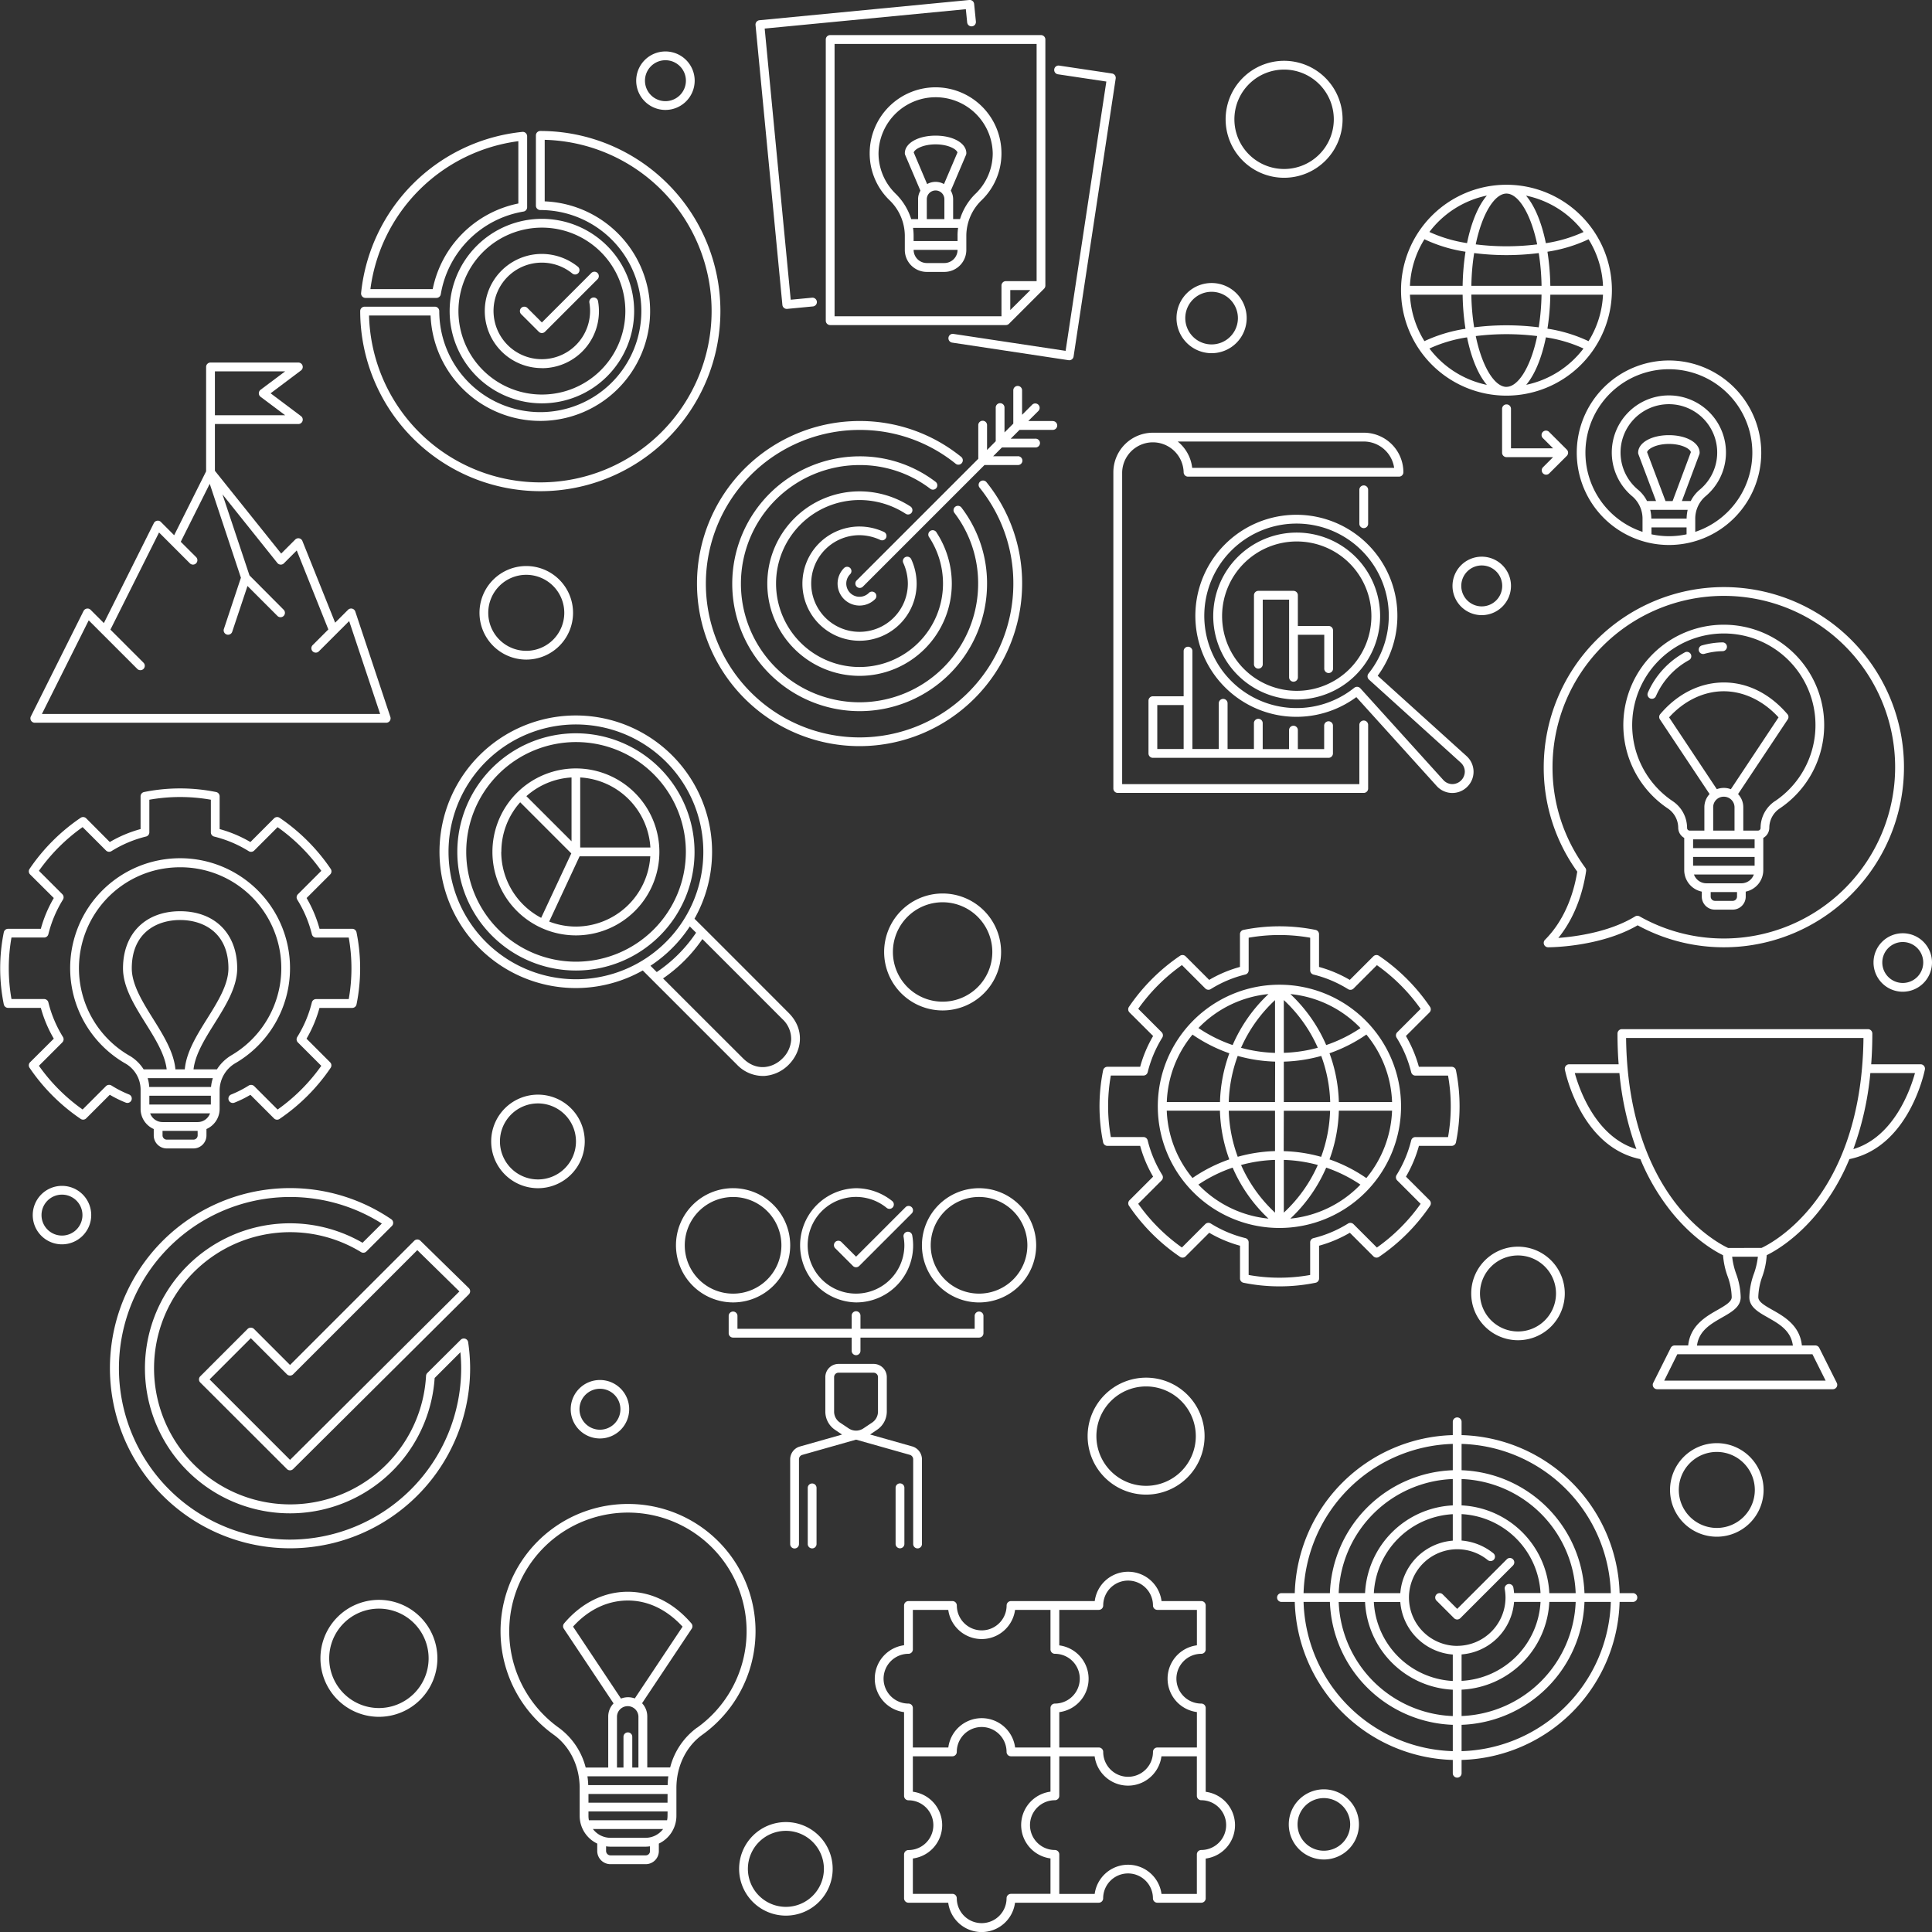
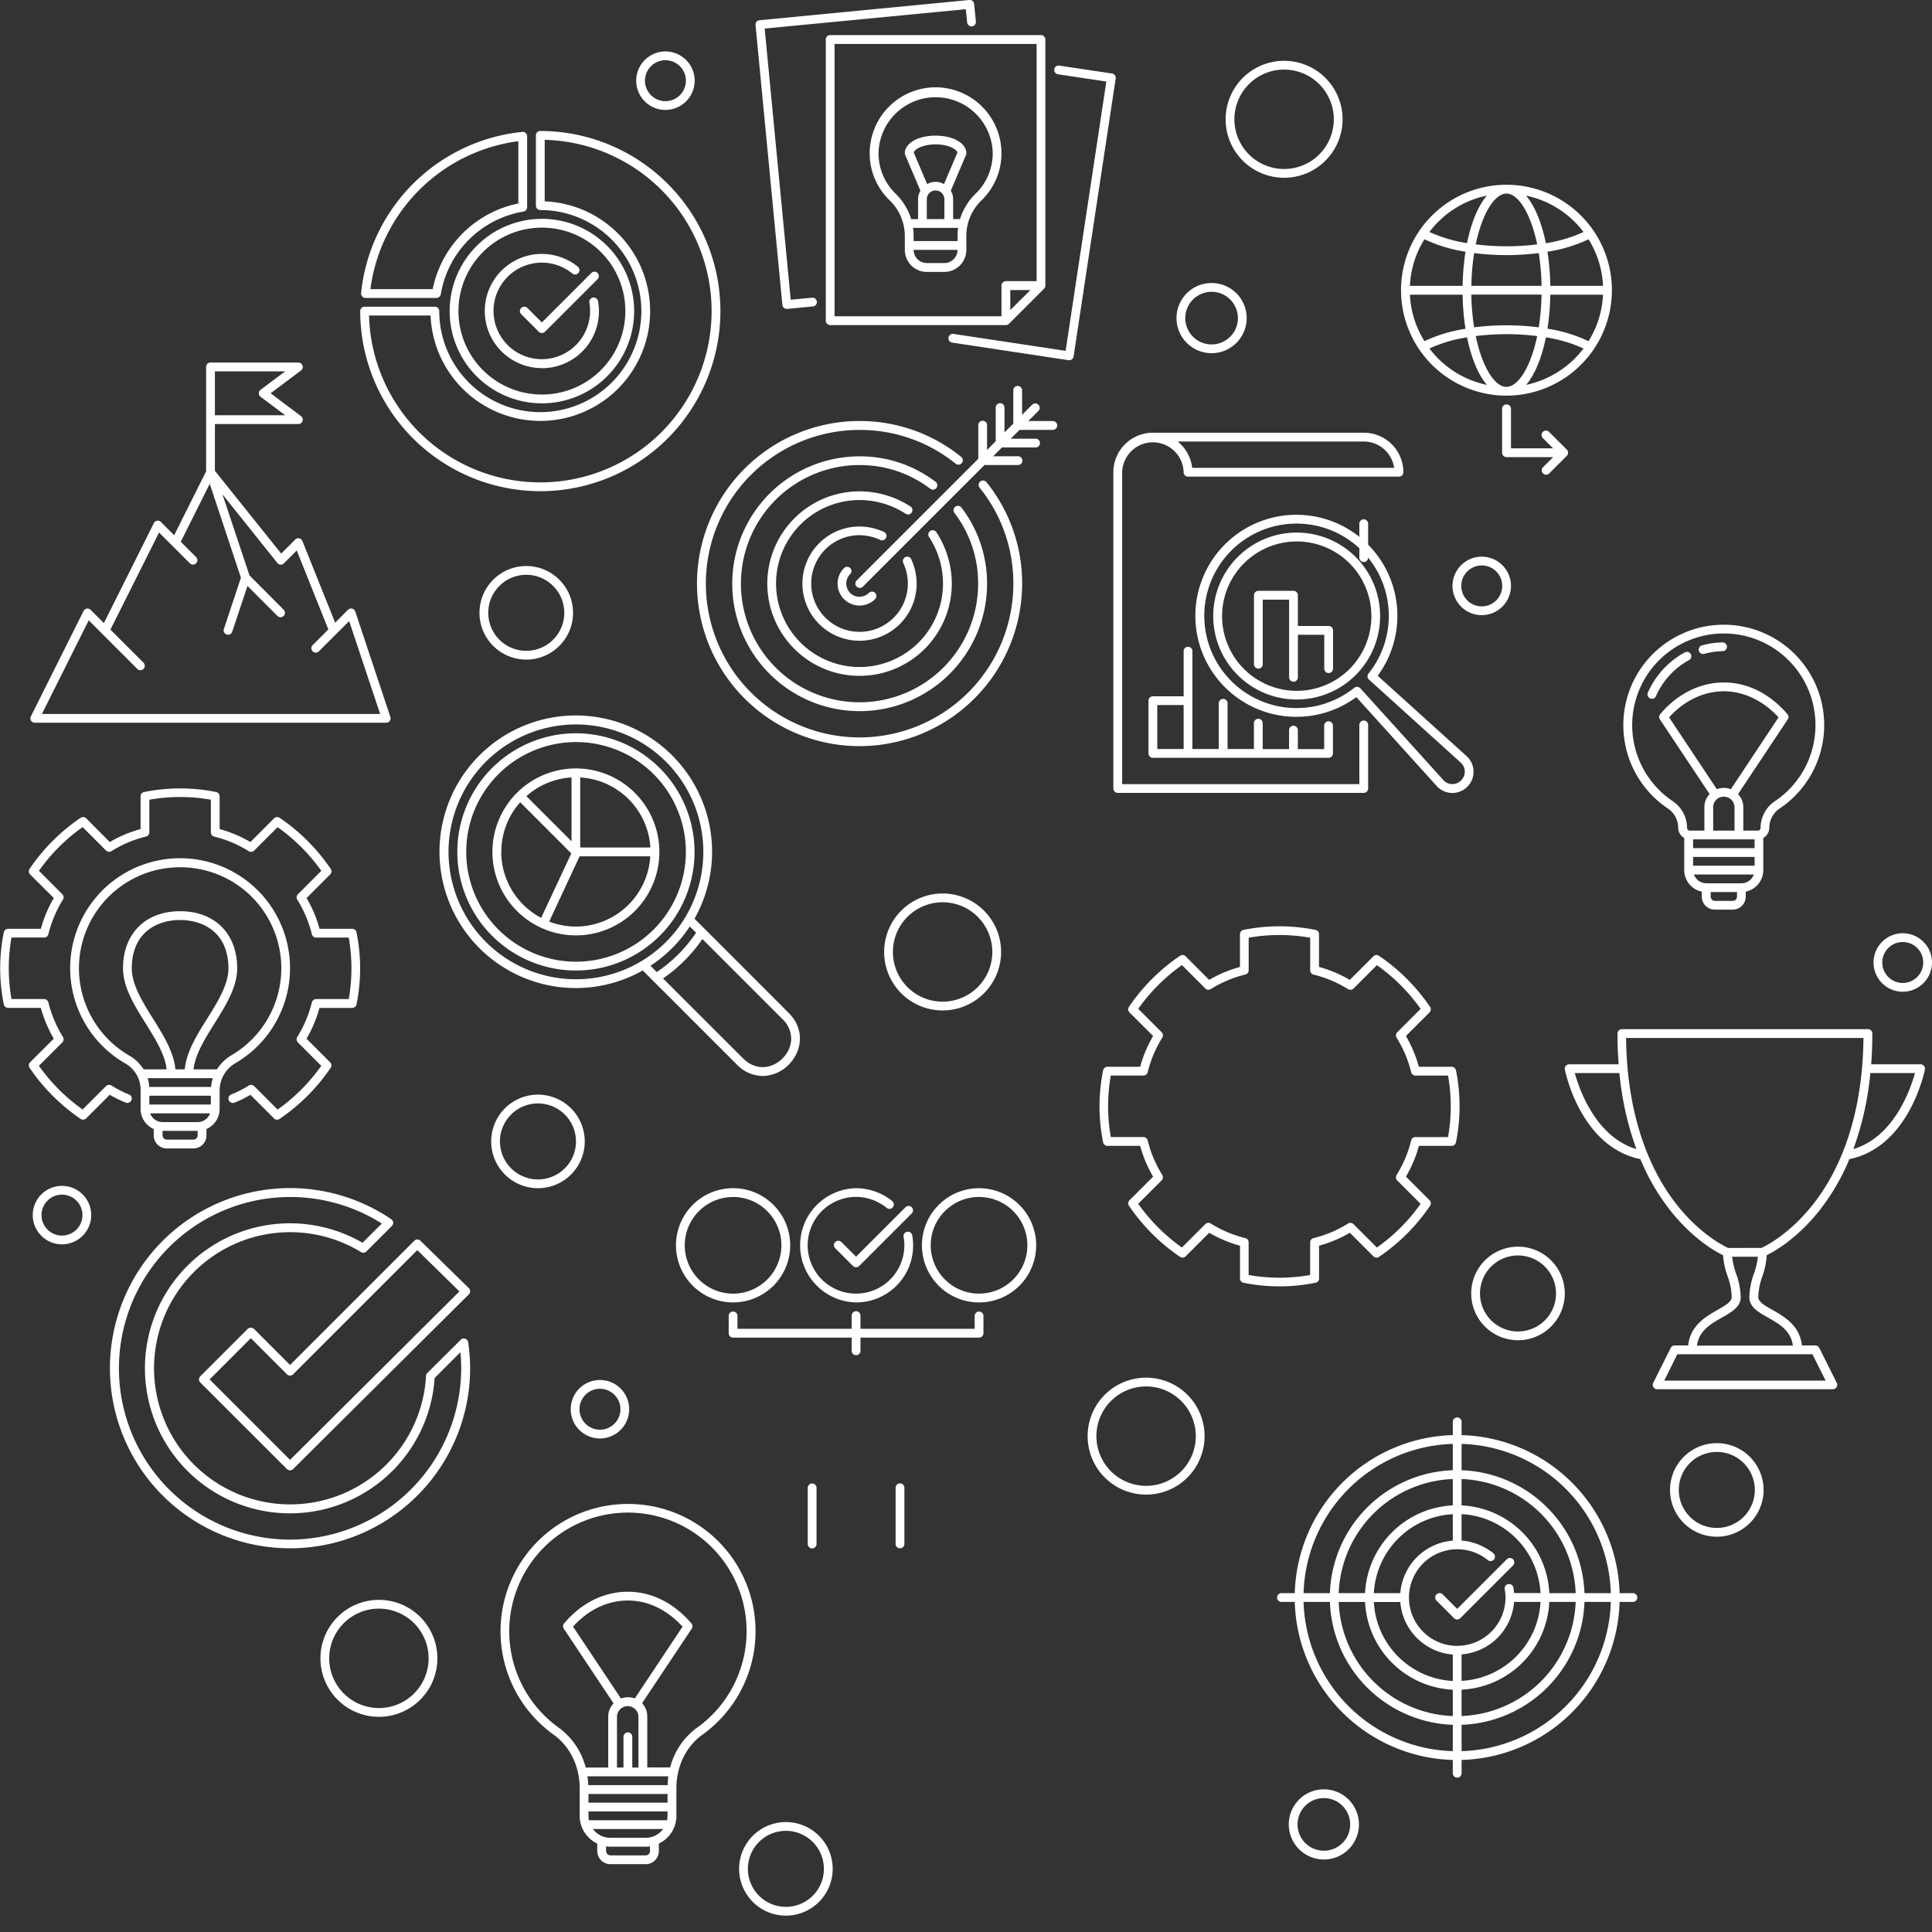
<svg xmlns="http://www.w3.org/2000/svg" viewBox="0 0 826 826">
  <rect x="0" y="0" width="826" height="826" fill="#333333" stroke="none" />
  <defs>
    <style>.cls-1{fill:#fff;}</style>
  </defs>
  <g id="Layer_2" data-name="Layer 2">
    <g id="Layer_2-2" data-name="Layer 2">
      <path class="cls-1" d="M620.62,456.09h-14a55,55,0,0,0-5.54-13.16l10.08-10.07a1.88,1.88,0,0,0,.23-2.39,82.2,82.2,0,0,0-21.84-21.84,1.9,1.9,0,0,0-2.38.23l-10.08,10.08a55.1,55.1,0,0,0-13.16-5.54v-14a1.87,1.87,0,0,0-1.47-1.83,78,78,0,0,0-30.86,0,1.87,1.87,0,0,0-1.47,1.83v14a53.91,53.91,0,0,0-13.16,5.54l-10.08-10.08a1.89,1.89,0,0,0-2.38-.23,82.05,82.05,0,0,0-21.84,21.84,1.89,1.89,0,0,0,.23,2.39L493,442.93a54.58,54.58,0,0,0-5.54,13.16h-14a1.88,1.88,0,0,0-1.83,1.48,77.53,77.53,0,0,0,0,30.85,1.88,1.88,0,0,0,1.83,1.48h14A54.41,54.41,0,0,0,493,503.06l-10.08,10.07a1.89,1.89,0,0,0-.23,2.39,81.91,81.91,0,0,0,21.84,21.84,1.87,1.87,0,0,0,2.38-.23l10.08-10.08a53.91,53.91,0,0,0,13.16,5.54v14a1.87,1.87,0,0,0,1.47,1.83,77.58,77.58,0,0,0,30.86,0,1.87,1.87,0,0,0,1.47-1.83v-14a55.1,55.1,0,0,0,13.16-5.54l10.08,10.08a1.89,1.89,0,0,0,2.38.23,81.91,81.91,0,0,0,21.84-21.84,1.88,1.88,0,0,0-.23-2.39l-10.08-10.07a55,55,0,0,0,5.54-13.16h14a1.88,1.88,0,0,0,1.83-1.48,77.53,77.53,0,0,0,0-30.85A1.88,1.88,0,0,0,620.62,456.09Zm-1.54,30.05H605.15a1.87,1.87,0,0,0-1.82,1.43,51,51,0,0,1-6.24,14.78,1.89,1.89,0,0,0,.27,2.33l10,10a77.87,77.87,0,0,1-18.69,18.69l-10-10a1.9,1.9,0,0,0-2.33-.26,50.92,50.92,0,0,1-14.78,6.24,1.86,1.86,0,0,0-1.42,1.82v13.93a75,75,0,0,1-26.3,0V531.15a1.86,1.86,0,0,0-1.42-1.82,50.61,50.61,0,0,1-14.78-6.24,1.9,1.9,0,0,0-2.33.26l-10,10a78.19,78.19,0,0,1-18.68-18.69l10-10a1.89,1.89,0,0,0,.27-2.33,51.33,51.33,0,0,1-6.23-14.78,1.88,1.88,0,0,0-1.83-1.43H474.92a75.06,75.06,0,0,1,0-26.29h13.93a1.89,1.89,0,0,0,1.83-1.42,51.39,51.39,0,0,1,6.23-14.79,1.88,1.88,0,0,0-.27-2.32l-10-10a78.38,78.38,0,0,1,18.68-18.69l10,10a1.89,1.89,0,0,0,2.33.26,50.32,50.32,0,0,1,14.78-6.23,1.87,1.87,0,0,0,1.42-1.82V400.91a75.44,75.44,0,0,1,26.3,0v13.94a1.87,1.87,0,0,0,1.42,1.82,50.63,50.63,0,0,1,14.78,6.23,1.89,1.89,0,0,0,2.33-.26l10-10a78.24,78.24,0,0,1,18.69,18.69l-10,10a1.88,1.88,0,0,0-.27,2.32,51,51,0,0,1,6.24,14.79,1.87,1.87,0,0,0,1.82,1.42h13.93a75.06,75.06,0,0,1,0,26.29Z" />
-       <path class="cls-1" d="M547,421a52,52,0,1,0,52,52A52,52,0,0,0,547,421Zm-4.68,4A65.65,65.65,0,0,0,527,446.8a62,62,0,0,1-14.62-7.28A48,48,0,0,1,542.32,425Zm-32.49,17.32a65.56,65.56,0,0,0,15.76,8,65.6,65.6,0,0,0-4,20.83H498.85A47.94,47.94,0,0,1,509.83,442.34Zm0,61.31a47.91,47.91,0,0,1-11-28.78h22.74a65.49,65.49,0,0,0,4,20.83A65.74,65.74,0,0,0,509.83,503.65Zm2.53,2.82A61.84,61.84,0,0,1,527,499.2,65.58,65.58,0,0,0,542.32,521,48.07,48.07,0,0,1,512.36,506.47Zm32.76,12a61.85,61.85,0,0,1-14.52-20.37,61.75,61.75,0,0,1,14.52-2.18Zm0-26.31a65.46,65.46,0,0,0-15.94,2.43,62,62,0,0,1-3.84-19.7h19.78Zm0-21H525.34a62.27,62.27,0,0,1,3.83-19.7,66.11,66.11,0,0,0,16,2.44Zm0-21a61.38,61.38,0,0,1-14.53-2.17,62.07,62.07,0,0,1,14.53-20.38Zm36.52-10.57A61.87,61.87,0,0,1,567,446.8,65.62,65.62,0,0,0,551.68,425,48.07,48.07,0,0,1,581.64,439.52Zm-32.76-12a61.89,61.89,0,0,1,14.52,20.38,62.26,62.26,0,0,1-14.52,2.17Zm0,26.32a66.11,66.11,0,0,0,16-2.44,62.27,62.27,0,0,1,3.83,19.7H548.88Zm0,21h19.78a62.21,62.21,0,0,1-3.83,19.7,65.61,65.61,0,0,0-16-2.43Zm0,43.58V495.9a62.42,62.42,0,0,1,14.53,2.17A61.86,61.86,0,0,1,548.88,518.45Zm2.8,2.52A65.44,65.44,0,0,0,567,499.2a61.84,61.84,0,0,1,14.63,7.27A48.07,48.07,0,0,1,551.68,521Zm32.49-17.31a65.23,65.23,0,0,0-15.76-8,65.54,65.54,0,0,0,4-20.83h22.75A48,48,0,0,1,584.17,503.66Zm11-32.54H572.41a65.6,65.6,0,0,0-4-20.83,65.56,65.56,0,0,0,15.76-8A47.92,47.92,0,0,1,595.16,471.12Z" />
      <path class="cls-1" d="M337.18,433.05S308,403.79,296.92,392.79a58.27,58.27,0,1,0-22.12,22.12c11,11,40.26,40.25,40.26,40.25A15.41,15.41,0,0,0,326.85,460a16.11,16.11,0,0,0,10.35-4.8C342.7,449.68,344.45,440.32,337.18,433.05ZM191.76,364.22a54.47,54.47,0,1,1,54.47,54.45A54.52,54.52,0,0,1,191.76,364.22Zm103.15,31.87,2.69,2.68a61.62,61.62,0,0,1-16.82,16.82l-2.68-2.69A58.53,58.53,0,0,0,294.91,396.09Zm39.63,56.43c-4,4.05-11,5.77-16.82,0,0,0-21.26-21.22-34.24-34.21a65.17,65.17,0,0,0,16.82-16.83c12.89,12.87,34.23,34.24,34.23,34.24a11.56,11.56,0,0,1,3.72,8.92A12.25,12.25,0,0,1,334.54,452.52Z" />
      <path class="cls-1" d="M246.23,313.51a50.71,50.71,0,1,0,50.71,50.71A50.77,50.77,0,0,0,246.23,313.51Zm0,97.65a46.95,46.95,0,1,1,47-46.94A47,47,0,0,1,246.23,411.16Z" />
      <path class="cls-1" d="M246.23,328.53a35.69,35.69,0,1,0,35.68,35.69A35.73,35.73,0,0,0,246.23,328.53Zm31.83,33.81h-30V332.39A31.91,31.91,0,0,1,278.06,362.34Zm-33.71-2.66-19.3-19.29a31.71,31.71,0,0,1,19.3-8Zm-30,4.54A31.71,31.71,0,0,1,222.4,343l21.85,21.86-12.88,27.55A31.92,31.92,0,0,1,214.3,364.22Zm31.93,31.92A31.68,31.68,0,0,1,234.8,394l13-27.9h30.22A31.94,31.94,0,0,1,246.23,396.14Z" />
      <path class="cls-1" d="M14.88,309H165.12a1.88,1.88,0,0,0,1.78-2.47l-15-45.08a1.9,1.9,0,0,0-1.35-1.23,1.87,1.87,0,0,0-1.76.5l-5.5,5.5-14-34.92a1.87,1.87,0,0,0-1.36-1.14,1.9,1.9,0,0,0-1.71.51l-6,6L91.88,201.29v-20h35.68a1.88,1.88,0,0,0,1.13-3.38l-13-9.76,13-9.77a1.88,1.88,0,0,0-1.13-3.38H90a1.88,1.88,0,0,0-1.88,1.88v44.63L74.46,228.83l-5.67-5.67a1.79,1.79,0,0,0-1.63-.52,1.87,1.87,0,0,0-1.38,1L44.41,266.39l-5.67-5.67a1.84,1.84,0,0,0-1.63-.52,1.89,1.89,0,0,0-1.38,1L13.2,306.28A1.88,1.88,0,0,0,14.88,309Zm77-150.24h30.05l-10.52,7.88a1.91,1.91,0,0,0-.75,1.51,1.89,1.89,0,0,0,.75,1.5l10.52,7.89H91.88ZM37.93,265.22l20.69,20.69a1.88,1.88,0,1,0,2.66-2.65L47.21,269.19,68,227.66l13.18,13.18a1.88,1.88,0,0,0,2.66-2.66l-6.56-6.55,12.39-24.78L103,247l-7.31,22a1.88,1.88,0,0,0,3.56,1.19l6.56-19.66,12.87,12.87a1.88,1.88,0,0,0,2.66-2.65L106.66,246,95.11,211.35l23.47,29.34a1.9,1.9,0,0,0,1.37.7,1.83,1.83,0,0,0,1.43-.55l5.49-5.5,13.51,33.77-6.64,6.64a1.88,1.88,0,1,0,2.66,2.65l12.88-12.87,13.24,39.71H17.92Z" />
      <path class="cls-1" d="M646.86,666.65a1.86,1.86,0,0,0-2.65,0L623,687.86l-6.18-6.19a1.88,1.88,0,0,0-2.66,2.66l7.51,7.51a1.89,1.89,0,0,0,2.66,0l22.53-22.54A1.86,1.86,0,0,0,646.86,666.65Z" />
      <path class="cls-1" d="M698.12,681.12h-5.68a69.54,69.54,0,0,0-67.56-67.56v-5.68a1.88,1.88,0,0,0-3.76,0v5.68a69.54,69.54,0,0,0-67.56,67.56h-5.68a1.88,1.88,0,0,0,0,3.76h5.68a69.54,69.54,0,0,0,67.56,67.56v5.68a1.88,1.88,0,0,0,3.76,0v-5.68a69.54,69.54,0,0,0,67.56-67.56h5.68a1.88,1.88,0,0,0,0-3.76Zm-73.24-48.78a50.76,50.76,0,0,1,48.78,48.78H662.39a39.48,39.48,0,0,0-37.51-37.51Zm37.51,52.54h11.27a50.76,50.76,0,0,1-48.78,48.78V722.39A39.48,39.48,0,0,0,662.39,684.88Zm-37.51,33.75V707.32a24.43,24.43,0,0,0,22.44-22.44h11.31A35.72,35.72,0,0,1,624.88,718.63Zm-3.76-101.31v11.26a54.52,54.52,0,0,0-52.54,52.54H557.32A65.77,65.77,0,0,1,621.12,617.32Zm-37.51,63.8H572.34a50.76,50.76,0,0,1,48.78-48.78v11.27A39.48,39.48,0,0,0,583.61,681.12Zm37.51-33.75v11.31a24.43,24.43,0,0,0-22.44,22.44H587.37A35.72,35.72,0,0,1,621.12,647.37Zm0,101.31a65.77,65.77,0,0,1-63.8-63.8h11.26a54.52,54.52,0,0,0,52.54,52.54Zm0-15a50.76,50.76,0,0,1-48.78-48.78h11.27a39.48,39.48,0,0,0,37.51,37.51Zm0-15a35.72,35.72,0,0,1-33.75-33.75h11.31a24.43,24.43,0,0,0,22.44,22.44Zm1.88-15A20.66,20.66,0,1,1,636.09,667a1.9,1.9,0,0,0,2.65-.28,1.88,1.88,0,0,0-.28-2.64,24.85,24.85,0,0,0-13.58-5.44v-11.3a35.72,35.72,0,0,1,33.75,33.75H647.32c-.06-.77-.16-1.57-.31-2.42a1.88,1.88,0,0,0-3.7.63,20.94,20.94,0,0,1,.35,3.67A20.69,20.69,0,0,1,623,703.66Zm1.88,45V737.42a54.52,54.52,0,0,0,52.54-52.54h11.26A65.77,65.77,0,0,1,624.88,748.68Zm52.54-67.56a54.52,54.52,0,0,0-52.54-52.54V617.32a65.77,65.77,0,0,1,63.8,63.8Z" />
      <path class="cls-1" d="M400,37.33A28.21,28.21,0,0,0,371.82,65.5a27.8,27.8,0,0,0,8.38,20,21.24,21.24,0,0,1,6.64,15.13v6.23a9.4,9.4,0,0,0,9.39,9.39h7.52a9.4,9.4,0,0,0,9.39-9.39v-6.23a21.23,21.23,0,0,1,6.63-15.12,27.81,27.81,0,0,0,8.39-20A28.21,28.21,0,0,0,400,37.33Zm3.76,75.13h-7.52a5.65,5.65,0,0,1-5.63-5.64h18.78A5.65,5.65,0,0,1,403.75,112.46Zm5.63-11.87v2.48H390.6v-2.48a23.75,23.75,0,0,0-.24-3.16h19.26A23.75,23.75,0,0,0,409.38,100.59Zm-13.15-15.4a3.76,3.76,0,0,1,7.52,0v8.49h-7.52Zm-5.59-20c.43-1.48,4.05-3.47,9.35-3.47s8.92,2,9.35,3.47L403.59,78.7a7.32,7.32,0,0,0-7.21,0Zm26.49,17.57a25.93,25.93,0,0,0-6.69,10.89H407.5V85.19a7.27,7.27,0,0,0-1-3.67L413,66.24a2.08,2.08,0,0,0,.15-.74c0-4.28-5.65-7.51-13.15-7.51s-13.15,3.23-13.15,7.51a1.88,1.88,0,0,0,.15.74l6.51,15.28a7.27,7.27,0,0,0-1,3.67v8.49h-2.94a26,26,0,0,0-6.7-10.9,24.06,24.06,0,0,1-7.27-17.28,24.42,24.42,0,0,1,48.83,0A24.06,24.06,0,0,1,417.13,82.79Z" />
      <path class="cls-1" d="M347.24,127.27l-9.18.87L326.93,12.21l86-8.28.57,5.65a1.87,1.87,0,1,0,3.73-.37l-.75-7.51A1.88,1.88,0,0,0,414.39,0L324.7,8.65a1.88,1.88,0,0,0-1.69,2L334.5,130.36a1.89,1.89,0,0,0,2.05,1.7l11-1.05a1.88,1.88,0,0,0,1.7-2A1.92,1.92,0,0,0,347.24,127.27Z" />
      <path class="cls-1" d="M475.4,31.42l-22.54-3.37a1.85,1.85,0,0,0-2.13,1.57,1.87,1.87,0,0,0,1.57,2.14L473,34.86,455.59,150l-47.95-7.24a1.85,1.85,0,0,0-2.13,1.58,1.88,1.88,0,0,0,1.57,2.14L456.89,154A1.88,1.88,0,0,0,459,152.4L477,33.56A1.88,1.88,0,0,0,475.4,31.42Z" />
      <path class="cls-1" d="M431.38,138.43l15-15a1.88,1.88,0,0,0,.55-1.33V16.9A1.88,1.88,0,0,0,445.07,15H354.93a1.88,1.88,0,0,0-1.88,1.87V137.1a1.88,1.88,0,0,0,1.88,1.88h75.12A1.9,1.9,0,0,0,431.38,138.43Zm.55-5.87V124h8.61Zm-3.76-10.49v13.15H356.81V18.78h86.38V120.2H430.05A1.88,1.88,0,0,0,428.17,122.07Z" />
      <path class="cls-1" d="M363.51,242.87a1.89,1.89,0,0,0-2.66,0,9.39,9.39,0,0,0,13.28,13.28,1.88,1.88,0,0,0-2.66-2.66,5.63,5.63,0,0,1-8-8A1.89,1.89,0,0,0,363.51,242.87Z" />
      <path class="cls-1" d="M367.49,319A69.57,69.57,0,0,0,437,249.51a68.75,68.75,0,0,0-15.21-43.31,1.88,1.88,0,1,0-2.94,2.34,65,65,0,0,1,14.39,41,65.73,65.73,0,1,1-65.73-65.73,65,65,0,0,1,41,14.39,1.88,1.88,0,1,0,2.35-2.93A68.73,68.73,0,0,0,367.49,180a69.49,69.49,0,0,0,0,139Z" />
      <path class="cls-1" d="M400.38,208.58A1.87,1.87,0,0,0,400,206a53.24,53.24,0,0,0-32.53-10.9A54.47,54.47,0,1,0,422,249.51,53.31,53.31,0,0,0,411.05,217a1.88,1.88,0,0,0-3,2.28,49.55,49.55,0,0,1,10.14,30.26,50.71,50.71,0,1,1-50.71-50.71,49.57,49.57,0,0,1,30.26,10.14A1.87,1.87,0,0,0,400.38,208.58Z" />
      <path class="cls-1" d="M389.8,219.13a1.89,1.89,0,0,0-.56-2.6,40.09,40.09,0,0,0-21.75-6.46,39.44,39.44,0,1,0,39.44,39.44,40,40,0,0,0-6.47-21.75,1.88,1.88,0,1,0-3.15,2,36.18,36.18,0,0,1,5.86,19.71,35.69,35.69,0,1,1-35.68-35.68,36.21,36.21,0,0,1,19.71,5.86A1.89,1.89,0,0,0,389.8,219.13Z" />
      <path class="cls-1" d="M376.39,230.86a1.88,1.88,0,0,0,1.58-3.41,25.22,25.22,0,0,0-10.48-2.35,24.42,24.42,0,1,0,24.41,24.41A25.18,25.18,0,0,0,389.55,239a1.88,1.88,0,0,0-3.41,1.57,21.52,21.52,0,0,1,2,8.9,20.66,20.66,0,1,1-20.66-20.66A21.45,21.45,0,0,1,376.39,230.86Z" />
      <path class="cls-1" d="M450.12,180H439.63l4.31-4.3a1.88,1.88,0,1,0-2.66-2.66l-4.3,4.31V166.88a1.88,1.88,0,0,0-3.76,0v14.24l-3.76,3.76V174.39a1.88,1.88,0,1,0-3.75,0v14.25L422,192.39V181.9a1.88,1.88,0,1,0-3.75,0v14.25l-52,52a1.88,1.88,0,0,0,2.66,2.66l52-52H435.1a1.88,1.88,0,1,0,0-3.75H424.61l3.75-3.76h14.25a1.88,1.88,0,1,0,0-3.75H432.12l3.76-3.76h14.24a1.88,1.88,0,0,0,0-3.76Z" />
      <path class="cls-1" d="M755.34,536.63c3.18-1.54,12.64-6.8,22.17-18.64a92.86,92.86,0,0,0,13.17-22.42c25.36-5.19,32-36.93,32.28-38.3a1.88,1.88,0,0,0-1.84-2.25H800q.48-6.25.49-13.14a1.88,1.88,0,0,0-1.87-1.88H693.41a1.88,1.88,0,0,0-1.87,1.88q0,6.89.49,13.14H670.88a1.88,1.88,0,0,0-1.84,2.25c.26,1.37,6.92,33.11,32.28,38.3A92.86,92.86,0,0,0,714.49,518c9.55,11.87,19,17.12,22.18,18.65a33.26,33.26,0,0,0,1.91,8.92,27.64,27.64,0,0,1,1.79,9c0,2-2.81,3.6-6,5.44-5,2.83-11.73,6.68-12.61,15.22H716a1.88,1.88,0,0,0-1.68,1l-7.51,15a1.85,1.85,0,0,0,.08,1.82,1.89,1.89,0,0,0,1.6.89h75.12a1.87,1.87,0,0,0,1.68-2.71l-7.51-15a1.88,1.88,0,0,0-1.68-1h-5.73c-.87-8.56-7.62-12.39-12.64-15.22-3.24-1.84-6-3.42-6-5.44a27.64,27.64,0,0,1,1.79-9A32.94,32.94,0,0,0,755.34,536.63Zm44.3-77.85h19.08c-1.89,6.85-8.91,27.28-26.35,32.51A129.87,129.87,0,0,0,799.64,458.78Zm-126.36,0h19.08a130.25,130.25,0,0,0,7.26,32.5C682.19,486.05,675.17,465.63,673.28,458.78ZM774.89,579l5.63,11.26h-69L717.11,579Zm-19.06-15.71c4.87,2.75,9.86,5.6,10.69,12h-41c.83-6.35,5.82-9.2,10.69-12,4.09-2.32,8-4.51,8-8.71a31.3,31.3,0,0,0-2-10.15,31.85,31.85,0,0,1-1.65-7.13h11a31.85,31.85,0,0,1-1.65,7.13,31.3,31.3,0,0,0-2,10.15C747.88,558.76,751.74,561,755.83,563.27Zm-17-29.74c-1.87-.87-11.81-5.83-21.62-18.09s-21.57-34.69-22-71.68H796.7c-.39,37-12.1,59.37-22,71.68S755,532.66,753.12,533.53Z" />
      <path class="cls-1" d="M150.62,397.1h-14a54.7,54.7,0,0,0-5.54-13.16l10.08-10.08a1.87,1.87,0,0,0,.23-2.38,81.91,81.91,0,0,0-21.84-21.84,1.89,1.89,0,0,0-2.38.23L107.06,360a54.7,54.7,0,0,0-13.16-5.54v-14a1.87,1.87,0,0,0-1.47-1.83,77.45,77.45,0,0,0-30.86,0,1.87,1.87,0,0,0-1.47,1.83v14A53.53,53.53,0,0,0,46.94,360L36.86,349.87a1.88,1.88,0,0,0-2.38-.23,81.91,81.91,0,0,0-21.84,21.84,1.88,1.88,0,0,0,.23,2.38L23,383.94a54.41,54.41,0,0,0-5.54,13.16h-14a1.87,1.87,0,0,0-1.83,1.47,77.45,77.45,0,0,0,0,30.86,1.87,1.87,0,0,0,1.83,1.47h14A54.41,54.41,0,0,0,23,444.06L12.87,454.14a1.88,1.88,0,0,0-.23,2.38,81.91,81.91,0,0,0,21.84,21.84,1.85,1.85,0,0,0,2.38-.23l10.08-10.08a47.25,47.25,0,0,0,6.84,3.36,1.87,1.87,0,1,0,1.37-3.49,46.14,46.14,0,0,1-7.51-3.84,1.93,1.93,0,0,0-2.32.27l-10,10a78.19,78.19,0,0,1-18.68-18.69l10-10a1.89,1.89,0,0,0,.27-2.33,51.33,51.33,0,0,1-6.23-14.78,1.87,1.87,0,0,0-1.83-1.42H4.91a75.44,75.44,0,0,1,0-26.3H18.85a1.87,1.87,0,0,0,1.83-1.42,51.21,51.21,0,0,1,6.23-14.78,1.89,1.89,0,0,0-.27-2.33l-10-10a78.34,78.34,0,0,1,18.68-18.68l10,10a1.91,1.91,0,0,0,2.33.27,50.61,50.61,0,0,1,14.78-6.24,1.86,1.86,0,0,0,1.42-1.82V341.91a75.44,75.44,0,0,1,26.3,0v13.94a1.86,1.86,0,0,0,1.42,1.82,50.92,50.92,0,0,1,14.78,6.24,1.91,1.91,0,0,0,2.33-.27l10-10a78,78,0,0,1,18.69,18.68l-10,10a1.89,1.89,0,0,0-.27,2.33,50.92,50.92,0,0,1,6.24,14.78,1.86,1.86,0,0,0,1.82,1.42h13.94a75.44,75.44,0,0,1,0,26.3H135.15a1.86,1.86,0,0,0-1.82,1.42,51,51,0,0,1-6.24,14.78,1.89,1.89,0,0,0,.27,2.33l10,10a78.19,78.19,0,0,1-18.68,18.69l-10-10a1.93,1.93,0,0,0-2.32-.27,46.14,46.14,0,0,1-7.51,3.84,1.87,1.87,0,1,0,1.37,3.49,47.25,47.25,0,0,0,6.84-3.36l10.08,10.08a1.85,1.85,0,0,0,2.38.23,81.91,81.91,0,0,0,21.84-21.84,1.88,1.88,0,0,0-.23-2.38l-10.08-10.08a54.7,54.7,0,0,0,5.54-13.16h14a1.87,1.87,0,0,0,1.83-1.47,77.45,77.45,0,0,0,0-30.86A1.87,1.87,0,0,0,150.62,397.1Z" />
      <path class="cls-1" d="M65.73,482.7v2.67A5.57,5.57,0,0,0,71.37,491H82.63a5.57,5.57,0,0,0,5.64-5.63V482.7a9.4,9.4,0,0,0,5.63-8.6V466a13.6,13.6,0,0,1,7-11.61,47,47,0,1,0-47.55.15,12.92,12.92,0,0,1,6.76,11.07v8.52A9.4,9.4,0,0,0,65.73,482.7Zm18.78,2.67a1.83,1.83,0,0,1-1.88,1.87H71.37a1.83,1.83,0,0,1-1.88-1.87v-1.88h15Zm0-5.64h-15A5.62,5.62,0,0,1,64.2,476H89.8A5.63,5.63,0,0,1,84.51,479.73Zm5.64-7.51H63.85v-3.76h26.3Zm.08-7.51H63.79a15.28,15.28,0,0,0-.66-3.76H91A16.37,16.37,0,0,0,90.23,464.71ZM75,457.19c-.67-7.39-5.19-14.63-9.57-21.65S56.34,421,56.34,414c0-15.23,10.67-20.66,20.66-20.66S97.66,398.77,97.66,414c0,7-4.63,14.38-9.11,21.54S79.66,449.8,79,457.19Zm-19.79-5.92a43.18,43.18,0,0,1,12.42-79.48,44.87,44.87,0,0,1,9.25-1A43.15,43.15,0,0,1,99,451.13a18.56,18.56,0,0,0-6.26,6.06h-10c.71-6.41,4.9-13.13,9-19.66,4.76-7.61,9.67-15.48,9.67-23.53,0-14.83-9.58-24.42-24.41-24.42S52.59,399.17,52.59,414c0,8.05,4.91,15.92,9.67,23.53,4.08,6.53,8.27,13.25,9,19.66H61.41A17.84,17.84,0,0,0,55.23,451.27Z" />
-       <path class="cls-1" d="M713.56,154.12A39.44,39.44,0,1,0,753,193.56,39.48,39.48,0,0,0,713.56,154.12Zm7.51,74.32a35.65,35.65,0,0,1-15,0v-2.95h15Zm0-6.71H706a17.11,17.11,0,0,0-.46-3.75h16A17.73,17.73,0,0,0,721.09,221.73Zm-9-7.51-7.88-20.91c.39-1.49,4-3.51,9.36-3.51s9,2,9.36,3.51l-7.81,20.91Zm7,0,7.47-20a1.88,1.88,0,0,0,.12-.66c0-4.28-5.66-7.51-13.15-7.51s-13.15,3.23-13.15,7.51a1.85,1.85,0,0,0,.13.66l7.53,20h-3.86a15.08,15.08,0,0,0-3.73-4.76,20.66,20.66,0,1,1,26.15,0,15.15,15.15,0,0,0-3.72,4.75Zm5.71,13.19V222a12.6,12.6,0,0,1,4.2-9.66,24.41,24.41,0,1,0-30.95,0,12.61,12.61,0,0,1,4.21,9.67v5.38a35.68,35.68,0,1,1,22.54,0Z" />
      <path class="cls-1" d="M644.07,172.9a1.88,1.88,0,0,0-1.87,1.88v18.78a1.88,1.88,0,0,0,1.87,1.88H664l-4.3,4.31a1.87,1.87,0,1,0,2.65,2.65l7.52-7.51a1.89,1.89,0,0,0,0-2.66l-7.52-7.51a1.88,1.88,0,1,0-2.65,2.66l4.3,4.3H646v-16.9A1.88,1.88,0,0,0,644.07,172.9Z" />
      <path class="cls-1" d="M689.15,124.07a45.08,45.08,0,1,0-45.08,45.08A45.13,45.13,0,0,0,689.15,124.07Zm-10,21.79a63.34,63.34,0,0,0-17.56-5.34A104.77,104.77,0,0,0,662.82,126h22.52A41,41,0,0,1,679.16,145.86Zm6.18-23.66H662.82a103.49,103.49,0,0,0-1.23-14.58,63.33,63.33,0,0,0,17.57-5.32A40.94,40.94,0,0,1,685.34,122.2Zm-8.33-23a60.51,60.51,0,0,1-16.09,4.77c-1.8-8.87-4.78-16-8.48-20.33A41.37,41.37,0,0,1,677,99.17Zm-47.94,23a97.86,97.86,0,0,1,1.2-14,109.79,109.79,0,0,0,13.8.87,109.83,109.83,0,0,0,13.81-.87,99.32,99.32,0,0,1,1.2,14Zm30,3.75a99.59,99.59,0,0,1-1.2,14,110,110,0,0,0-27.61,0,98.12,98.12,0,0,1-1.2-14Zm-15-43.19c5,0,10.36,8.35,13.14,21.72a104.89,104.89,0,0,1-13.14.81,104.85,104.85,0,0,1-13.13-.81C633.71,91.1,639.09,82.76,644.07,82.76Zm-8.37.85c-3.7,4.33-6.67,11.46-8.48,20.33a60.62,60.62,0,0,1-16.09-4.77A41.4,41.4,0,0,1,635.7,83.61ZM609,102.29a63,63,0,0,0,17.56,5.33,105,105,0,0,0-1.23,14.58H602.8A41,41,0,0,1,609,102.29ZM602.8,126h22.53a103.26,103.26,0,0,0,1.22,14.57A63.53,63.53,0,0,0,609,145.85,41.07,41.07,0,0,1,602.8,126Zm8.33,23a59.89,59.89,0,0,1,16.09-4.77c1.81,8.86,4.78,16,8.47,20.32A41.41,41.41,0,0,1,611.13,149Zm32.94,16.41c-5,0-10.36-8.35-13.13-21.73a106.82,106.82,0,0,1,26.26,0C654.43,157,649.05,165.39,644.07,165.39Zm8.42-.86c3.68-4.34,6.64-11.48,8.44-20.32A60.18,60.18,0,0,1,677,149,41.41,41.41,0,0,1,652.49,164.53Z" />
-       <path class="cls-1" d="M737,251a77.08,77.08,0,0,0-77,77,76,76,0,0,0,14.33,44.65c-1.12,7.14-4.39,19.73-13.78,29.14a1.88,1.88,0,0,0,1.33,3.21c.92,0,22.31-.11,38.27-9.4A77,77,0,1,0,737,251Zm0,150.24a73,73,0,0,1-36-9.45,1.92,1.92,0,0,0-1.91,0c-11,6.77-25.64,8.67-32.85,9.21,8.12-10,10.92-21.94,11.88-28.6a1.88,1.88,0,0,0-.34-1.38A72.27,72.27,0,0,1,663.76,328,73.24,73.24,0,1,1,737,401.24Z" />
      <path class="cls-1" d="M737,267.09a42.91,42.91,0,0,0-24,78.52,10,10,0,0,1,4.5,8.26,5,5,0,0,0,2.57,4.37V372a9.4,9.4,0,0,0,7.51,9.2v2.07a5.57,5.57,0,0,0,5.63,5.63h7.52a5.57,5.57,0,0,0,5.63-5.63V381.2a9.4,9.4,0,0,0,7.51-9.2V358.24a5,5,0,0,0,2.57-4.37,10,10,0,0,1,4.5-8.26,42.91,42.91,0,0,0-24-78.52Zm5.64,116.18a1.83,1.83,0,0,1-1.87,1.88h-7.52a1.83,1.83,0,0,1-1.87-1.88v-1.88h11.26Zm1.88-5.63h-15a5.64,5.64,0,0,1-5.29-3.76h25.6A5.64,5.64,0,0,1,744.51,377.64Zm5.64-7.52h-26.3v-3.75h26.3Zm0-7.51h-26.3v-3.76h26.3Zm-17.71-17.5a4.47,4.47,0,0,1,4.56-4.49,4.55,4.55,0,0,1,4.56,4.49v10h-9.12ZM713.6,306.7c6.46-7.17,14.88-11.16,23.33-11.16s16.86,3.95,23.46,11.16L740,337.42a8.07,8.07,0,0,0-3-.56,8.6,8.6,0,0,0-3,.54Zm45.27,35.8A13.82,13.82,0,0,0,752.71,354a1.11,1.11,0,0,1-1.11,1.11h-6.28v-10a8.17,8.17,0,0,0-2.24-5.61l21.24-31.92a1.86,1.86,0,0,0-.14-2.26c-7.48-8.73-17-13.54-27.17-13.54s-19.88,4.86-27.21,13.55a1.89,1.89,0,0,0-.12,2.25l21.23,31.91a8.21,8.21,0,0,0-2.23,5.62v10H722.4a1.11,1.11,0,0,1-1.11-1.11,13.82,13.82,0,0,0-6.16-11.48,39.18,39.18,0,1,1,43.74,0Z" />
      <path class="cls-1" d="M736.41,274.64a35.23,35.23,0,0,0-8.77,1.3,1.86,1.86,0,0,0-1.3,2.31,1.89,1.89,0,0,0,2.31,1.3,30.15,30.15,0,0,1,7.84-1.15,1.88,1.88,0,1,0-.08-3.76Z" />
      <path class="cls-1" d="M720.31,278.92a36.2,36.2,0,0,0-15.79,17.21,1.88,1.88,0,0,0,3.45,1.5,32.47,32.47,0,0,1,14.15-15.41,1.88,1.88,0,0,0-1.81-3.3Z" />
      <path class="cls-1" d="M268.5,643a54.42,54.42,0,0,0-31.73,98.69c6.92,5,11.06,13.46,11.06,22.75v11.9a13.15,13.15,0,0,0,7.51,11.86v3.17A5.65,5.65,0,0,0,261,797h15.11a5.61,5.61,0,0,0,5.57-5.63V788.2a13.15,13.15,0,0,0,7.51-11.86v-11.9c0-9.29,4.14-17.79,11.06-22.75A54.42,54.42,0,0,0,268.5,643Zm9.4,148.37a1.82,1.82,0,0,1-1.81,1.87H261a1.9,1.9,0,0,1-1.88-1.87v-2a13,13,0,0,0,1.88.15h15a13,13,0,0,0,1.88-.15ZM276,785.73H261a9.4,9.4,0,0,1-7.5-3.75h30A9.4,9.4,0,0,1,276,785.73Zm9.39-9.39a9,9,0,0,1-.19,1.88H251.78a9,9,0,0,1-.19-1.88v-1.88h33.82Zm0-5.63H251.59V767h33.82Zm0-7.51h-33.9a33.24,33.24,0,0,0-.34-3.76h34.58A33.24,33.24,0,0,0,285.45,763.2Zm-21.61-29.38a4.59,4.59,0,0,1,9.17,0v21.86h-2.63V742.54a1.88,1.88,0,0,0-3.76,0v13.14h-2.78ZM245,695.44c6.47-7.17,14.64-11.16,23.43-11.16s16.78,4,23.39,11.17L271.4,726.14a8.36,8.36,0,0,0-5.91.06Zm53,43.2a30.36,30.36,0,0,0-11.48,17h-9.79V733.82a8.19,8.19,0,0,0-2.22-5.63l21.22-31.86a1.89,1.89,0,0,0-.14-2.27c-7.49-8.73-16.9-13.53-27.19-13.53s-19.9,4.85-27.23,13.54a1.91,1.91,0,0,0-.12,2.26l21.27,31.94a8,8,0,0,0-2.28,5.55v21.86h-9.64a30.36,30.36,0,0,0-11.48-17,50.74,50.74,0,1,1,59.08,0Z" />
-       <path class="cls-1" d="M374,717.7A14.41,14.41,0,0,0,386.52,732v35.81a1.88,1.88,0,0,0,1.88,1.88,10.64,10.64,0,0,1,0,21.28,1.88,1.88,0,0,0-1.88,1.88V811.6a1.88,1.88,0,0,0,1.88,1.88h17a14.4,14.4,0,0,0,28.56,0h35.8a1.88,1.88,0,0,0,1.88-1.88,10.64,10.64,0,0,1,21.28,0,1.88,1.88,0,0,0,1.88,1.88H513.6a1.88,1.88,0,0,0,1.88-1.88v-17a14.39,14.39,0,0,0,0-28.54V730.22a1.88,1.88,0,0,0-1.88-1.88,10.64,10.64,0,1,1,0-21.28,1.88,1.88,0,0,0,1.88-1.88V686.4a1.88,1.88,0,0,0-1.88-1.88h-17a14.4,14.4,0,0,0-28.56,0h-35.8a1.88,1.88,0,0,0-1.88,1.88,10.64,10.64,0,0,1-21.28,0,1.88,1.88,0,0,0-1.88-1.88H388.4a1.88,1.88,0,0,0-1.88,1.88v17A14.41,14.41,0,0,0,374,717.7Zm137.72,29.42h-16.9a1.88,1.88,0,0,0-1.88,1.88,10.64,10.64,0,0,1-21.28,0,1.88,1.88,0,0,0-1.88-1.88h-16.9V732a14.39,14.39,0,0,0,0-28.54V688.28h16.9a1.88,1.88,0,0,0,1.88-1.88,10.64,10.64,0,1,1,21.28,0,1.88,1.88,0,0,0,1.88,1.88h16.9v15.15a14.39,14.39,0,0,0,0,28.54ZM451,790.94a10.64,10.64,0,1,1,0-21.28,1.88,1.88,0,0,0,1.88-1.88v-16.9H468a14.4,14.4,0,0,0,28.56,0h15.14v16.9a1.88,1.88,0,0,0,1.88,1.88,10.64,10.64,0,0,1,0,21.28,1.88,1.88,0,0,0-1.88,1.88v16.9H496.58a14.41,14.41,0,0,0-28.56,0H452.88v-16.9A1.88,1.88,0,0,0,451,790.94Zm-60.72-40.06h16.9a1.88,1.88,0,0,0,1.88-1.88,10.64,10.64,0,0,1,21.28,0,1.88,1.88,0,0,0,1.88,1.88h16.9V766a14.39,14.39,0,0,0,0,28.54v15.15h-16.9a1.88,1.88,0,0,0-1.88,1.88,10.64,10.64,0,1,1-21.28,0,1.88,1.88,0,0,0-1.88-1.88h-16.9V794.57a14.39,14.39,0,0,0,0-28.54ZM377.76,717.7a10.65,10.65,0,0,1,10.64-10.64,1.88,1.88,0,0,0,1.88-1.88v-16.9h15.14a14.41,14.41,0,0,0,28.56,0h15.14v16.9a1.88,1.88,0,0,0,1.88,1.88,10.64,10.64,0,0,1,0,21.28,1.88,1.88,0,0,0-1.88,1.88v16.9H434a14.4,14.4,0,0,0-28.56,0H390.28v-16.9a1.88,1.88,0,0,0-1.88-1.88A10.65,10.65,0,0,1,377.76,717.7Z" />
      <path class="cls-1" d="M197,572.78,182.7,587a1.87,1.87,0,0,0-.55,1.23,58.19,58.19,0,1,1-27.8-52.92,1.86,1.86,0,0,0,2.3-.27l10.9-10.89a1.89,1.89,0,0,0-.28-2.89A77,77,0,1,0,201,585a76.46,76.46,0,0,0-.85-11.17A1.87,1.87,0,0,0,197,572.78Zm-73,85.46a73.24,73.24,0,1,1,39.25-135.13L155,531.33a62,62,0,1,0,30.83,57.81l11-11c.23,2.32.34,4.62.34,6.86A73.32,73.32,0,0,1,124,658.24Z" />
      <path class="cls-1" d="M177.07,530.51,124,583.58l-15.44-15.45a2,2,0,0,0-2.66,0L85.62,588.42a1.88,1.88,0,0,0,0,2.65l37.05,37a1.88,1.88,0,0,0,2.65,0l75.12-74.68a1.87,1.87,0,0,0,0-2.67l-20.73-20.29A1.87,1.87,0,0,0,177.07,530.51ZM124,624.15l-34.39-34.4,17.62-17.63,15.44,15.44a1.89,1.89,0,0,0,2.66,0l53.08-53.08,18,17.65Z" />
      <path class="cls-1" d="M359.82,531.09a1.88,1.88,0,1,0-2.66,2.65l7.51,7.51a1.89,1.89,0,0,0,2.66,0l22.53-22.53a1.88,1.88,0,0,0-2.65-2.66L366,537.27Z" />
      <path class="cls-1" d="M349.1,660.12v-24a1.88,1.88,0,0,0-3.76,0v24a1.88,1.88,0,1,0,3.76,0Z" />
      <path class="cls-1" d="M382.9,636.08v24a1.88,1.88,0,1,0,3.76,0v-24a1.88,1.88,0,0,0-3.76,0Z" />
-       <path class="cls-1" d="M392.29,662a1.88,1.88,0,0,0,1.88-1.88V623.84a5.78,5.78,0,0,0-4.07-5.42L372,613.3l2.95-2a9.39,9.39,0,0,0,4.19-7.82V588.76a5.65,5.65,0,0,0-5.64-5.64h-15a5.65,5.65,0,0,0-5.64,5.64v14.75a9.39,9.39,0,0,0,4.19,7.82l2.95,2-18.17,5.15a5.72,5.72,0,0,0-4,5.39v36.28a1.88,1.88,0,0,0,3.76,0V623.84a1.94,1.94,0,0,1,1.33-1.8L366,615.5,389,622a2,2,0,0,1,1.42,1.83v36.28A1.88,1.88,0,0,0,392.29,662Zm-29.42-51.29-3.75-2.51a5.62,5.62,0,0,1-2.51-4.69V588.76a1.88,1.88,0,0,1,1.88-1.88h15a1.88,1.88,0,0,1,1.88,1.88v14.75a5.62,5.62,0,0,1-2.51,4.69l-3.75,2.51A5.66,5.66,0,0,1,362.87,610.71Z" />
      <path class="cls-1" d="M366,556.83a24.34,24.34,0,0,0,24-28.73,1.88,1.88,0,0,0-3.7.66,20.9,20.9,0,0,1,.35,3.65,20.67,20.67,0,1,1-7.57-16,1.88,1.88,0,1,0,2.37-2.92A24.76,24.76,0,0,0,366,508a24.42,24.42,0,0,0,0,48.83Z" />
      <path class="cls-1" d="M420.46,570v-7.52a1.88,1.88,0,0,0-3.75,0v5.64H367.88v-5.64a1.88,1.88,0,0,0-3.76,0v5.64H315.29v-5.64a1.88,1.88,0,0,0-3.75,0V570a1.87,1.87,0,0,0,1.87,1.87h50.71v5.64a1.88,1.88,0,0,0,3.76,0v-5.64h50.71A1.87,1.87,0,0,0,420.46,570Z" />
      <path class="cls-1" d="M313.41,556.83A24.42,24.42,0,1,0,289,532.41,24.44,24.44,0,0,0,313.41,556.83Zm0-45.07a20.66,20.66,0,1,1-20.65,20.65A20.67,20.67,0,0,1,313.41,511.76Z" />
      <path class="cls-1" d="M418.59,508A24.42,24.42,0,1,0,443,532.41,24.44,24.44,0,0,0,418.59,508Zm0,45.07a20.66,20.66,0,1,1,20.65-20.66A20.67,20.67,0,0,1,418.59,553.07Z" />
      <path class="cls-1" d="M225.49,131.67a1.88,1.88,0,0,0-2.66,2.66l7.52,7.51a1.88,1.88,0,0,0,2.65,0l22.54-22.54a1.88,1.88,0,0,0-2.66-2.65l-21.21,21.21Z" />
      <path class="cls-1" d="M231.67,157.41a24.33,24.33,0,0,0,24-28.72,1.88,1.88,0,0,0-3.7.66A20.64,20.64,0,1,1,244.77,117a1.88,1.88,0,0,0,2.36-2.92,24.72,24.72,0,0,0-15.46-5.52,24.41,24.41,0,1,0,0,48.82Z" />
      <path class="cls-1" d="M192.24,133a39.44,39.44,0,1,0,39.43-39.44A39.48,39.48,0,0,0,192.24,133Zm39.43-35.68A35.68,35.68,0,1,1,196,133,35.72,35.72,0,0,1,231.67,97.32Z" />
      <path class="cls-1" d="M156.25,127.37H186.6a1.88,1.88,0,0,0,1.85-1.57A43.06,43.06,0,0,1,223.8,90.45a1.87,1.87,0,0,0,1.57-1.85V58.25a1.88,1.88,0,0,0-.62-1.39,1.83,1.83,0,0,0-1.45-.47,77.14,77.14,0,0,0-68.92,68.91,1.93,1.93,0,0,0,.48,1.45A1.89,1.89,0,0,0,156.25,127.37Zm65.36-67V87A46.81,46.81,0,0,0,185,123.61H158.36A73.39,73.39,0,0,1,221.61,60.36Z" />
      <path class="cls-1" d="M231,210a77,77,0,0,0,0-154,1.88,1.88,0,0,0-1.88,1.88V87.93A1.88,1.88,0,0,0,231,89.8,43.2,43.2,0,1,1,187.8,133a1.88,1.88,0,0,0-1.87-1.88H155.88A1.88,1.88,0,0,0,154,133,77.08,77.08,0,0,0,231,210Zm-46.91-75.12a46.95,46.95,0,1,0,48.79-48.79V59.78a73.24,73.24,0,1,1-75.1,75.1Z" />
      <path class="cls-1" d="M627.34,336.34a9,9,0,0,0-.33-13.08l-38-34.35a43.19,43.19,0,1,0-9.13,9.13l34.35,38A9,9,0,0,0,627.34,336.34ZM579,294.05a39.44,39.44,0,1,1,6.08-6.08,1.91,1.91,0,0,0,.2,2.58l39.24,35.5a5.25,5.25,0,0,1,1.74,3.77,5.39,5.39,0,0,1-5.41,5.41,5.25,5.25,0,0,1-3.77-1.74l-35.5-39.24A1.91,1.91,0,0,0,579,294.05Z" />
      <path class="cls-1" d="M579.61,238.15a35.68,35.68,0,1,0,0,50.46A35.71,35.71,0,0,0,579.61,238.15ZM577,286a31.93,31.93,0,1,1,0-45.15A32,32,0,0,1,577,286Z" />
-       <path class="cls-1" d="M584.93,223.91v-14.5a1.88,1.88,0,0,0-3.76,0v14.5a1.88,1.88,0,0,0,3.76,0Z" />
+       <path class="cls-1" d="M584.93,223.91a1.88,1.88,0,0,0-3.76,0v14.5a1.88,1.88,0,0,0,3.76,0Z" />
      <path class="cls-1" d="M477.88,339H583.05a1.88,1.88,0,0,0,1.88-1.88V309.93a1.88,1.88,0,0,0-3.76,0v25.31H479.76V201.9a13.15,13.15,0,0,1,26.29,0,1.88,1.88,0,0,0,1.88,1.88h90.14A1.88,1.88,0,0,0,600,201.9a16.92,16.92,0,0,0-16.9-16.9H492.9A16.92,16.92,0,0,0,476,201.9V337.12A1.88,1.88,0,0,0,477.88,339ZM583.05,188.76a13.16,13.16,0,0,1,13,11.26H509.7a16.86,16.86,0,0,0-6.19-11.26Z" />
      <path class="cls-1" d="M568,267.63H554.88V254.49a1.88,1.88,0,0,0-1.88-1.88H538a1.88,1.88,0,0,0-1.88,1.88v29.36a1.88,1.88,0,1,0,3.75,0V256.37h11.27v33.2a1.88,1.88,0,0,0,3.76,0V271.39h11.27v14.34a1.88,1.88,0,1,0,3.75,0V269.51A1.88,1.88,0,0,0,568,267.63Z" />
      <path class="cls-1" d="M507.93,276.5a1.88,1.88,0,0,0-1.88,1.87v19.31H492.9a1.88,1.88,0,0,0-1.88,1.88V322.1A1.88,1.88,0,0,0,492.9,324H568a1.88,1.88,0,0,0,1.88-1.88v-12a1.88,1.88,0,0,0-3.75,0v10.15H554.88v-8.11a1.88,1.88,0,0,0-3.76,0v8.11H539.85V309.33a1.88,1.88,0,1,0-3.75,0v10.89H524.83V300.68a1.88,1.88,0,0,0-3.76,0v19.54H509.8V278.37A1.87,1.87,0,0,0,507.93,276.5Zm-1.88,43.72H494.78V301.44h11.27Z" />
      <path class="cls-1" d="M403,432a25,25,0,1,1,25-25A25,25,0,0,1,403,432Zm0-46.25A21.25,21.25,0,1,0,424.25,407,21.27,21.27,0,0,0,403,385.75Z" />
      <path class="cls-1" d="M549,76a25,25,0,1,1,25-25A25,25,0,0,1,549,76Zm0-46.25A21.25,21.25,0,1,0,570.25,51,21.27,21.27,0,0,0,549,29.75Z" />
      <path class="cls-1" d="M518,151a15,15,0,1,1,15-15A15,15,0,0,1,518,151Zm0-26.25A11.25,11.25,0,1,0,529.25,136,11.27,11.27,0,0,0,518,124.75Z" />
      <path class="cls-1" d="M284.5,47A12.5,12.5,0,1,1,297,34.5,12.52,12.52,0,0,1,284.5,47Zm0-21.25a8.75,8.75,0,1,0,8.75,8.75A8.75,8.75,0,0,0,284.5,25.75Z" />
      <path class="cls-1" d="M256.5,615A12.5,12.5,0,1,1,269,602.5,12.52,12.52,0,0,1,256.5,615Zm0-21.25a8.75,8.75,0,1,0,8.75,8.75A8.75,8.75,0,0,0,256.5,593.75Z" />
      <path class="cls-1" d="M813.5,424A12.5,12.5,0,1,1,826,411.5,12.52,12.52,0,0,1,813.5,424Zm0-21.25a8.75,8.75,0,1,0,8.75,8.75A8.75,8.75,0,0,0,813.5,402.75Z" />
      <path class="cls-1" d="M633.5,263A12.5,12.5,0,1,1,646,250.5,12.52,12.52,0,0,1,633.5,263Zm0-21.25a8.75,8.75,0,1,0,8.75,8.75A8.75,8.75,0,0,0,633.5,241.75Z" />
      <path class="cls-1" d="M162,734a25,25,0,1,1,25-25A25,25,0,0,1,162,734Zm0-46.25A21.25,21.25,0,1,0,183.25,709,21.27,21.27,0,0,0,162,687.75Z" />
      <path class="cls-1" d="M490,639a25,25,0,1,1,25-25A25,25,0,0,1,490,639Zm0-46.25A21.25,21.25,0,1,0,511.25,614,21.27,21.27,0,0,0,490,592.75Z" />
      <path class="cls-1" d="M230,508a20,20,0,1,1,20-20A20,20,0,0,1,230,508Zm0-36.25A16.25,16.25,0,1,0,246.25,488,16.27,16.27,0,0,0,230,471.75Z" />
      <path class="cls-1" d="M225,282a20,20,0,1,1,20-20A20,20,0,0,1,225,282Zm0-36.25A16.25,16.25,0,1,0,241.25,262,16.27,16.27,0,0,0,225,245.75Z" />
      <path class="cls-1" d="M336,819a20,20,0,1,1,20-20A20,20,0,0,1,336,819Zm0-36.25A16.25,16.25,0,1,0,352.25,799,16.27,16.27,0,0,0,336,782.75Z" />
      <path class="cls-1" d="M649,573a20,20,0,1,1,20-20A20,20,0,0,1,649,573Zm0-36.25A16.25,16.25,0,1,0,665.25,553,16.27,16.27,0,0,0,649,536.75Z" />
      <path class="cls-1" d="M734,657a20,20,0,1,1,20-20A20,20,0,0,1,734,657Zm0-36.25A16.25,16.25,0,1,0,750.25,637,16.27,16.27,0,0,0,734,620.75Z" />
      <path class="cls-1" d="M566,795a15,15,0,1,1,15-15A15,15,0,0,1,566,795Zm0-26.25A11.25,11.25,0,1,0,577.25,780,11.27,11.27,0,0,0,566,768.75Z" />
      <path class="cls-1" d="M26.5,532A12.5,12.5,0,1,1,39,519.5,12.52,12.52,0,0,1,26.5,532Zm0-21.25a8.75,8.75,0,1,0,8.75,8.75A8.75,8.75,0,0,0,26.5,510.75Z" />
    </g>
  </g>
</svg>